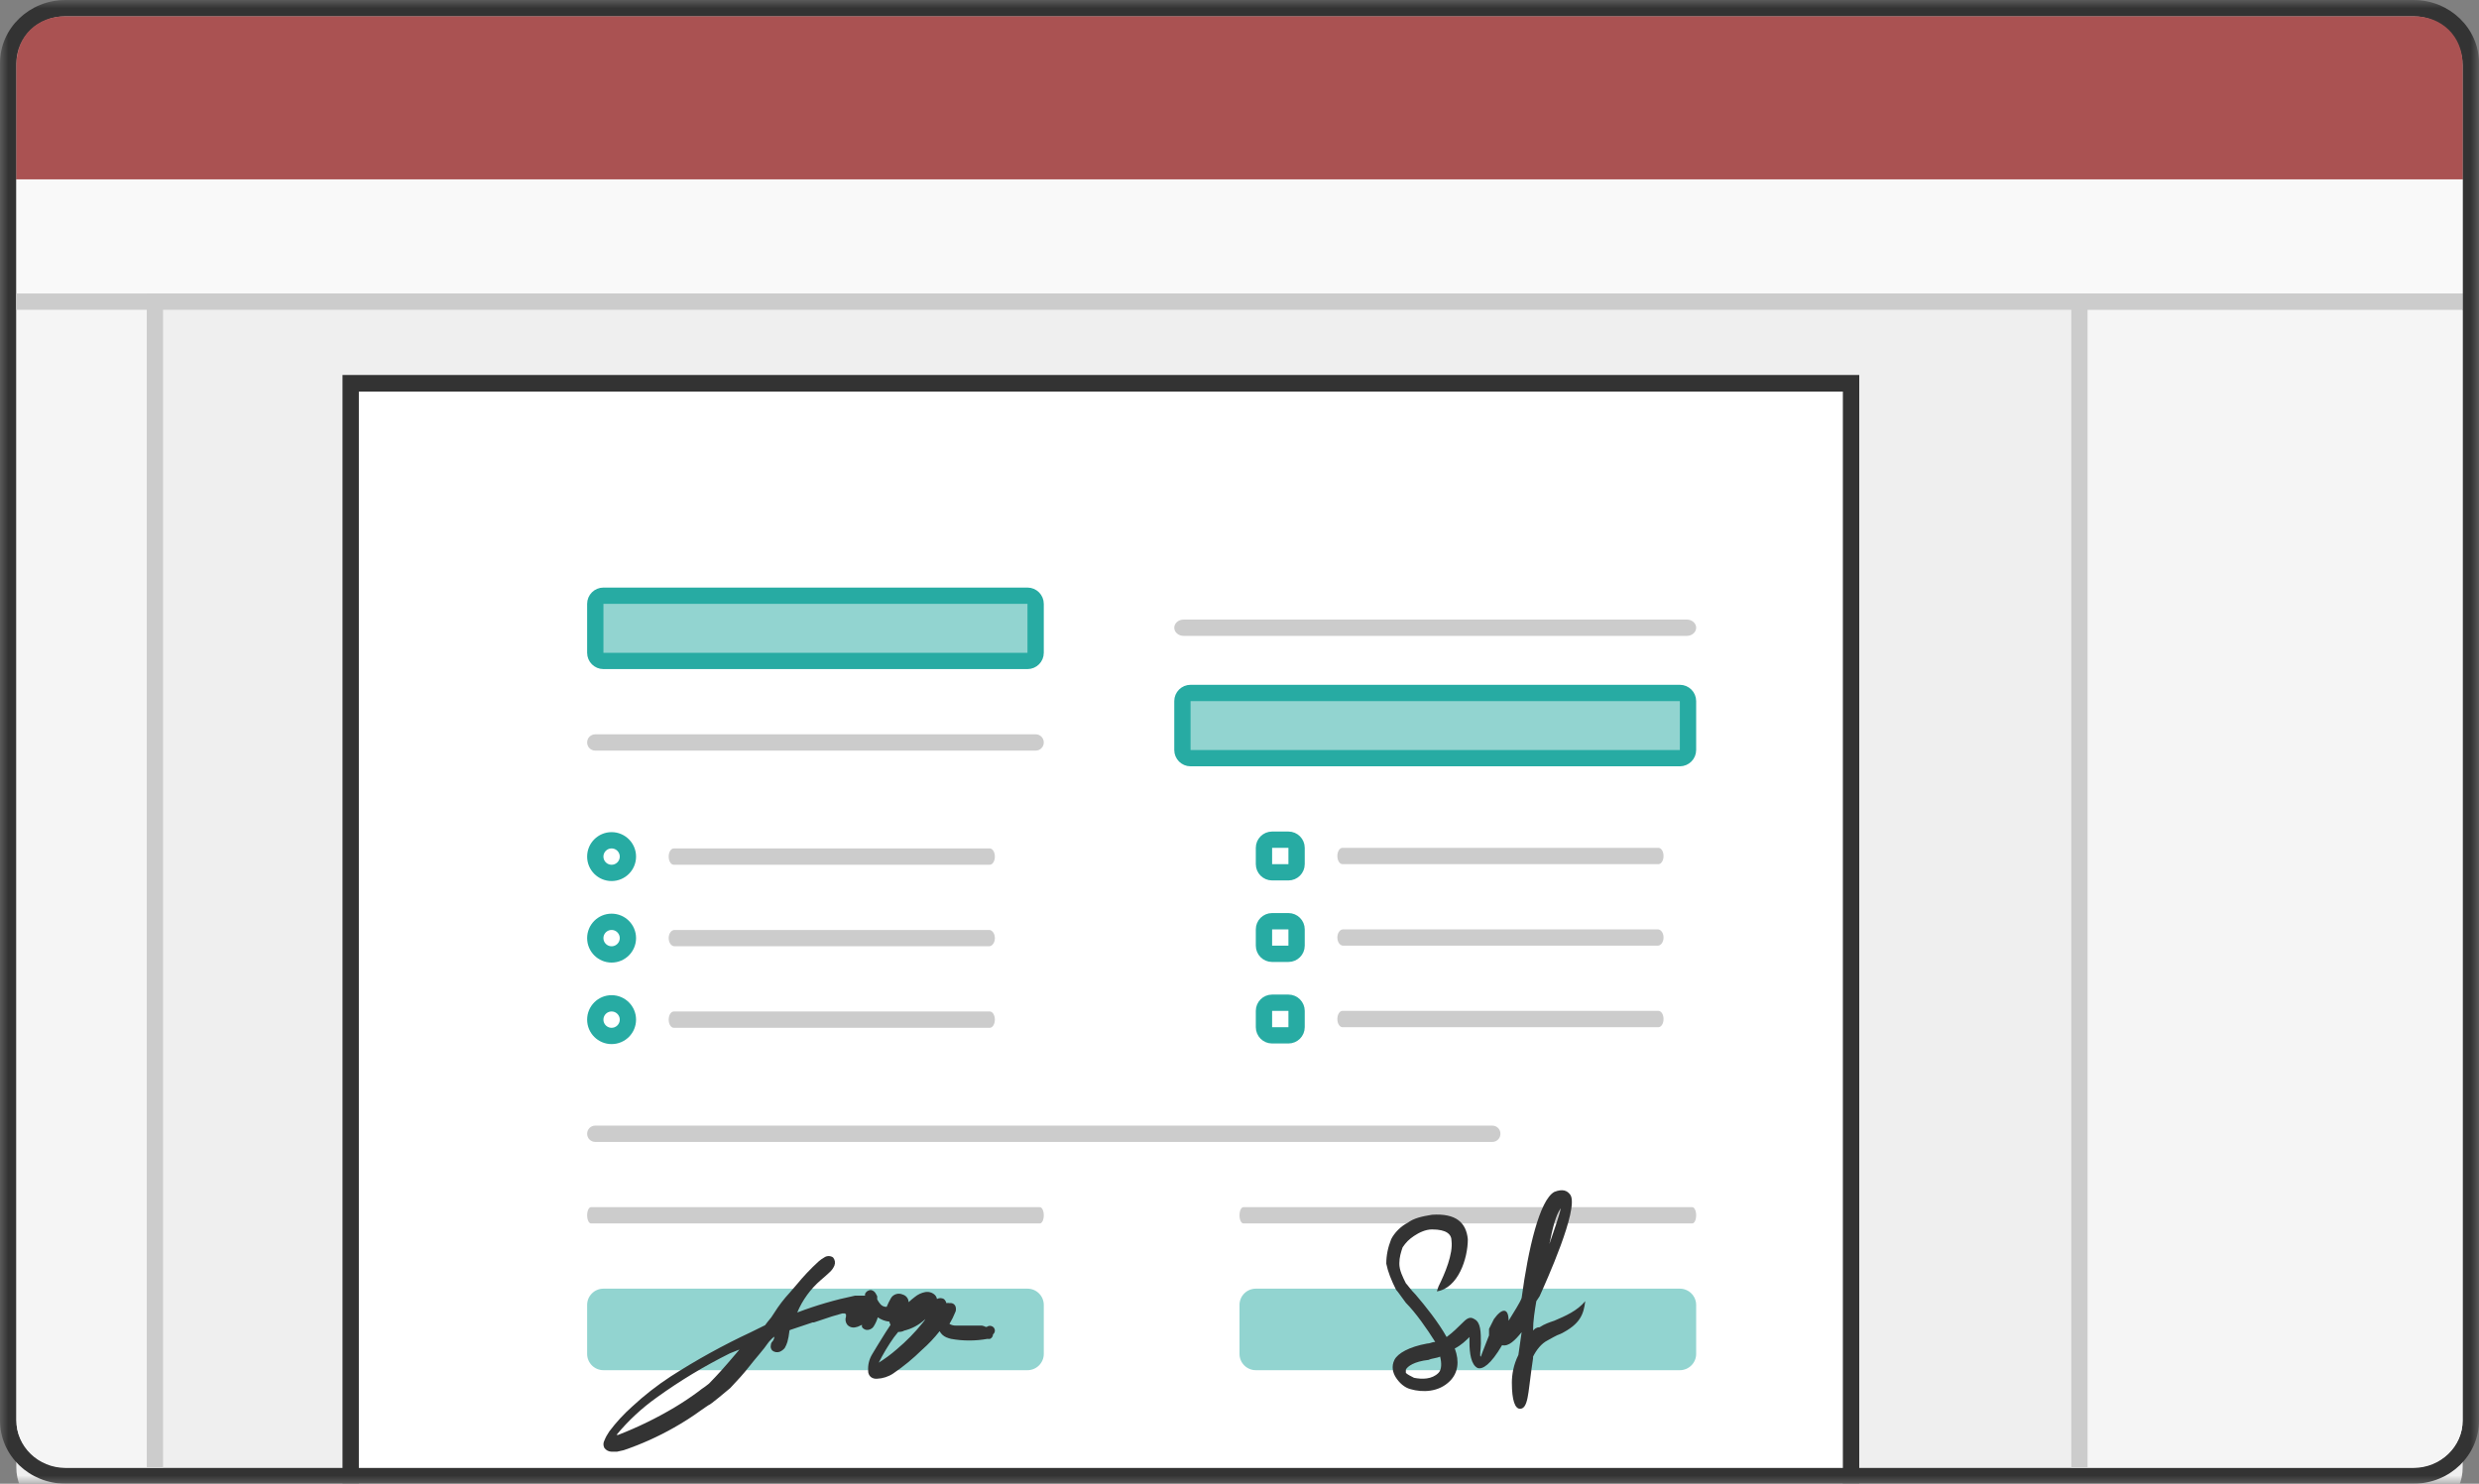
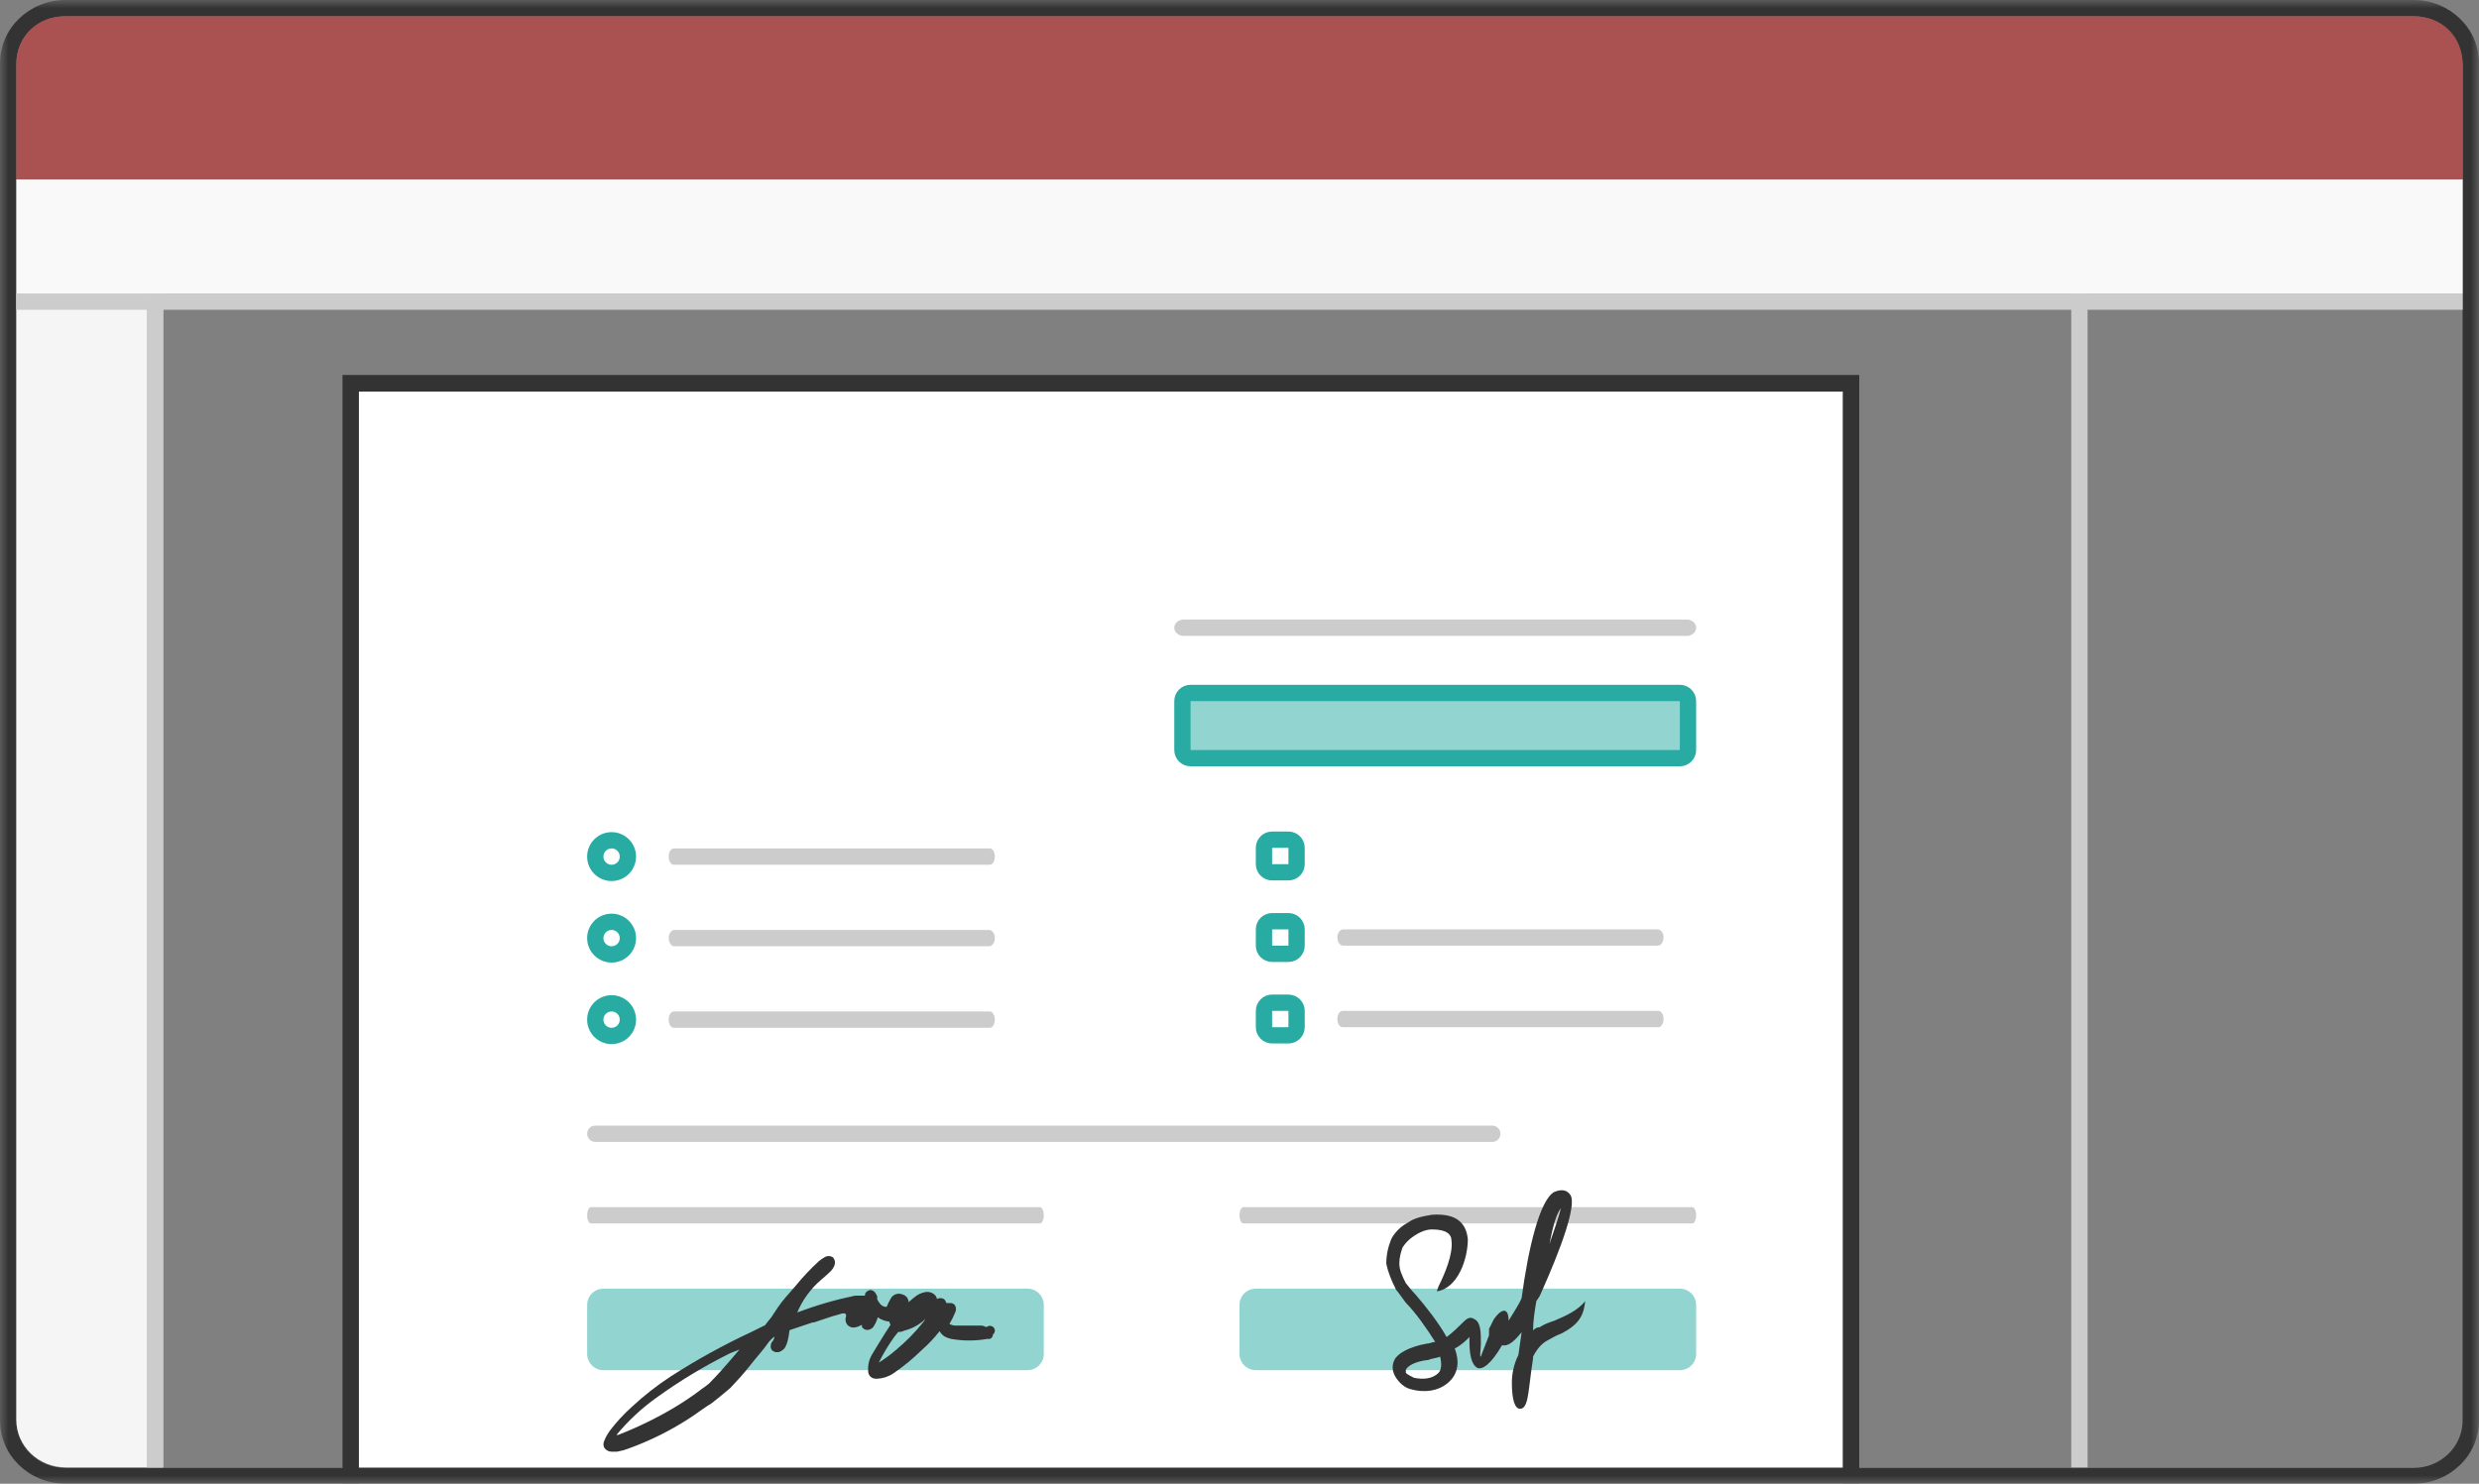
<svg xmlns="http://www.w3.org/2000/svg" width="152" height="91" viewBox="0 0 152 91" fill="none">
  <rect x="0" y="0" width="152" height="91" fill="#808080" stroke="none" />
  <mask id="mask0_8_135" style="mask-type:luminance" maskUnits="userSpaceOnUse" x="0" y="0" width="152" height="91">
    <path d="M152 0H0V91H152V0Z" fill="white" />
  </mask>
  <g mask="url(#mask0_8_135)">
-     <path d="M1 4C1 2.343 2.349 1 4.014 1H147.986C149.651 1 151 2.343 151 4V90C151 91.657 149.651 93 147.986 93H4.014C2.349 93 1 91.657 1 90V4Z" fill="#EFEFEF" />
    <path fill-rule="evenodd" clip-rule="evenodd" d="M4.018 0H147.982C150.201 0 152 1.734 152 3.873V87.127C152 89.266 150.201 91 147.982 91H4.018C1.799 91 0 89.266 0 87.127V3.873C0 1.734 1.799 0 4.018 0ZM4 1C2.336 1 1.005 2.269 1.005 3.873V87.127C1.005 88.731 2.354 90.032 4.018 90.032H147.982C149.646 90.032 150.995 88.731 150.995 87.127V4C150.995 2.396 149.664 1 148 1H4Z" fill="#333333" />
    <path d="M1 11H151V18H1V11Z" fill="#F9F9F9" />
    <path d="M1 18H10V90H4.054C2.367 90 1 88.691 1 87.077V18Z" fill="#F5F5F5" />
-     <path d="M151 19H127V90H147.957C149.637 90 151 88.71 151 87.118V19Z" fill="#F5F5F5" />
    <path d="M1 4C1 2.169 2.327 1 3.98 1H148.02C149.673 1 151 2.169 151 4V11H1V4Z" fill="#AA5252" />
    <path fill-rule="evenodd" clip-rule="evenodd" d="M151 19H1V18H151V19Z" fill="#CCCCCC" />
    <path fill-rule="evenodd" clip-rule="evenodd" d="M10 18V90H9V18H10Z" fill="#CCCCCC" />
    <path fill-rule="evenodd" clip-rule="evenodd" d="M128 18V90H127V18H128Z" fill="#CCCCCC" />
    <path d="M22 24H113V90H22V24Z" fill="white" />
    <path fill-rule="evenodd" clip-rule="evenodd" d="M21 23H114V94H21V23ZM22.003 24.016V92.984H112.997V24.016H22.003Z" fill="#333333" />
    <path fill-rule="evenodd" clip-rule="evenodd" d="M72 38.5C72 38.224 72.257 38 72.574 38H103.426C103.743 38 104 38.224 104 38.5C104 38.776 103.743 39 103.426 39H72.574C72.257 39 72 38.776 72 38.5Z" fill="#CCCCCC" />
-     <path fill-rule="evenodd" clip-rule="evenodd" d="M36 45.537C36 45.261 36.222 45.037 36.496 45.037H63.504C63.778 45.037 64 45.261 64 45.537C64 45.813 63.778 46.037 63.504 46.037H36.496C36.222 46.037 36 45.813 36 45.537Z" fill="#CCCCCC" />
    <path fill-rule="evenodd" clip-rule="evenodd" d="M36 69.537C36 69.261 36.222 69.037 36.496 69.037H91.504C91.778 69.037 92 69.261 92 69.537C92 69.813 91.778 70.037 91.504 70.037H36.496C36.222 70.037 36 69.813 36 69.537Z" fill="#CCCCCC" />
    <path fill-rule="evenodd" clip-rule="evenodd" d="M36 74.537C36 74.261 36.108 74.037 36.241 74.037H63.759C63.892 74.037 64 74.261 64 74.537C64 74.813 63.892 75.037 63.759 75.037H36.241C36.108 75.037 36 74.813 36 74.537Z" fill="#CCCCCC" />
    <path fill-rule="evenodd" clip-rule="evenodd" d="M76 74.537C76 74.261 76.108 74.037 76.241 74.037H103.759C103.892 74.037 104 74.261 104 74.537C104 74.813 103.892 75.037 103.759 75.037H76.241C76.108 75.037 76 74.813 76 74.537Z" fill="#CCCCCC" />
-     <path d="M63 36.537H37C36.724 36.537 36.5 36.761 36.5 37.037V40.037C36.5 40.313 36.724 40.537 37 40.537H63C63.276 40.537 63.5 40.313 63.5 40.037V37.037C63.5 36.761 63.276 36.537 63 36.537Z" fill="#27ABA3" fill-opacity="0.5" stroke="#27ABA3" />
    <path opacity="0.5" d="M63 79.037H37C36.448 79.037 36 79.485 36 80.037V83.037C36 83.589 36.448 84.037 37 84.037H63C63.552 84.037 64 83.589 64 83.037V80.037C64 79.485 63.552 79.037 63 79.037Z" fill="#27ABA3" />
    <path d="M60.508 81.382H60.437C60.364 81.341 60.284 81.314 60.201 81.301H59.705H59.209H58.595C58.461 81.303 58.33 81.267 58.216 81.198C58.243 81.138 58.275 81.081 58.311 81.026L58.417 80.831L58.595 80.429C58.62 80.339 58.62 80.244 58.595 80.153C58.575 80.077 58.526 80.011 58.458 79.968C58.39 79.926 58.308 79.91 58.228 79.924C58.162 79.909 58.093 79.909 58.027 79.924C58.004 79.826 57.95 79.738 57.874 79.671C57.809 79.635 57.736 79.616 57.661 79.616C57.587 79.616 57.513 79.635 57.449 79.671C57.434 79.576 57.389 79.487 57.319 79.419C57.241 79.346 57.148 79.293 57.045 79.263C56.942 79.233 56.833 79.228 56.728 79.247C56.487 79.293 56.263 79.4 56.078 79.557C55.95 79.653 55.828 79.757 55.712 79.866C55.711 79.76 55.675 79.657 55.609 79.572C55.543 79.487 55.451 79.425 55.346 79.396C55.218 79.338 55.073 79.33 54.939 79.373C54.805 79.415 54.693 79.505 54.625 79.625C54.526 79.796 54.44 79.972 54.365 80.153C54.294 80.157 54.222 80.144 54.157 80.116C54.091 80.088 54.033 80.046 53.987 79.993C53.908 79.901 53.841 79.801 53.786 79.694V79.591C53.78 79.561 53.78 79.529 53.786 79.499C53.76 79.439 53.728 79.382 53.692 79.327C53.662 79.271 53.618 79.223 53.565 79.187C53.511 79.151 53.449 79.128 53.385 79.12C53.312 79.125 53.241 79.148 53.18 79.189C53.12 79.229 53.072 79.285 53.042 79.35C53.036 79.388 53.036 79.427 53.042 79.465H52.924H52.428C51.22 79.716 50.035 80.061 48.884 80.498C49.201 79.737 49.695 79.058 50.325 78.512C50.526 78.34 50.715 78.179 50.892 78.007C51.009 77.897 51.102 77.764 51.164 77.617C51.195 77.535 51.204 77.446 51.19 77.359C51.175 77.273 51.138 77.191 51.081 77.123C51.002 77.067 50.907 77.037 50.809 77.037C50.712 77.037 50.617 77.067 50.538 77.123C50.41 77.194 50.291 77.279 50.183 77.376C49.704 77.815 49.258 78.287 48.848 78.787L48.423 79.281C48.064 79.668 47.744 80.087 47.466 80.532C47.355 80.721 47.224 80.897 47.076 81.06L46.911 81.278L46.049 81.703C44.344 82.499 42.698 83.408 41.122 84.423C40.282 84.972 39.491 85.591 38.759 86.271C38.244 86.73 37.777 87.237 37.365 87.786C37.242 87.962 37.138 88.15 37.058 88.349C37.02 88.419 37 88.498 37 88.578C37 88.658 37.02 88.737 37.058 88.808C37.109 88.878 37.176 88.935 37.254 88.975C37.332 89.015 37.419 89.036 37.507 89.037H37.673H37.826L38.24 88.945C39.307 88.583 40.335 88.122 41.311 87.568C41.888 87.244 42.444 86.888 42.977 86.501L43.26 86.305L43.449 86.179C43.544 86.179 44.631 85.249 44.773 85.135C45.198 84.687 45.6 84.251 45.954 83.792C46.308 83.333 46.828 82.77 47.135 82.311L47.242 82.196C47.312 82.115 47.391 82.042 47.478 81.978C47.474 82.082 47.437 82.183 47.372 82.265C47.307 82.325 47.268 82.408 47.265 82.495C47.25 82.553 47.25 82.613 47.264 82.671C47.279 82.729 47.307 82.783 47.348 82.828C47.41 82.88 47.486 82.915 47.567 82.929C47.648 82.943 47.732 82.936 47.809 82.908C47.928 82.856 48.034 82.778 48.116 82.678C48.186 82.559 48.241 82.432 48.281 82.3C48.336 82.092 48.376 81.881 48.399 81.668C48.399 81.6 48.399 81.577 48.529 81.542L49.829 81.106H49.911L51.01 80.739L51.648 80.555H51.802L51.873 80.612C51.877 80.658 51.877 80.704 51.873 80.75C51.841 80.834 51.832 80.925 51.847 81.013C51.861 81.101 51.899 81.185 51.955 81.255C52.018 81.323 52.098 81.373 52.188 81.399C52.277 81.426 52.373 81.427 52.463 81.404C52.555 81.389 52.643 81.358 52.723 81.313L52.853 81.255C52.845 81.301 52.845 81.347 52.853 81.393C52.913 81.481 53.006 81.543 53.113 81.565C53.196 81.575 53.28 81.563 53.357 81.531C53.434 81.498 53.501 81.447 53.55 81.382C53.67 81.201 53.762 81.003 53.822 80.796C54.031 80.942 54.275 81.033 54.531 81.06C54.544 81.128 54.568 81.194 54.602 81.255L54.483 81.439L54.318 81.691L54.117 82.013C53.905 82.357 53.68 82.713 53.479 83.057C53.294 83.362 53.207 83.714 53.231 84.067C53.227 84.138 53.238 84.208 53.265 84.273C53.291 84.339 53.332 84.398 53.385 84.446C53.438 84.49 53.501 84.522 53.568 84.542C53.635 84.562 53.705 84.568 53.775 84.561C54.13 84.547 54.474 84.436 54.767 84.239C55.397 83.81 55.986 83.326 56.527 82.793C56.925 82.444 57.288 82.059 57.614 81.645C57.701 81.815 57.848 81.949 58.027 82.024C58.119 82.062 58.214 82.092 58.311 82.116C59.049 82.249 59.806 82.249 60.544 82.116C60.599 82.124 60.654 82.124 60.709 82.116C60.762 82.091 60.807 82.051 60.838 82.003C60.869 81.954 60.886 81.898 60.886 81.841C60.949 81.792 60.989 81.721 60.998 81.644C61.007 81.566 60.984 81.488 60.934 81.427C60.884 81.367 60.811 81.328 60.731 81.319C60.651 81.31 60.571 81.333 60.508 81.382ZM55.393 81.623C55.902 81.507 56.368 81.257 56.74 80.899C56.698 80.978 56.647 81.051 56.586 81.118C56.105 81.719 55.562 82.273 54.968 82.77C54.628 83.066 54.265 83.335 53.881 83.574C54.148 83.04 54.456 82.525 54.802 82.036L55.074 81.691C55.196 81.696 55.318 81.673 55.428 81.623H55.393ZM45.34 82.77L44.997 83.172C44.513 83.746 44.005 84.32 43.473 84.859C43.414 84.917 43.142 85.112 42.989 85.215L42.859 85.318C42.373 85.68 41.868 86.017 41.347 86.328C40.251 86.98 39.101 87.541 37.909 88.004H37.803C38.518 87.137 39.348 86.365 40.272 85.709C41.688 84.687 43.19 83.781 44.761 83L45.34 82.77Z" fill="#333333" />
    <path opacity="0.5" d="M103 79.037H77C76.448 79.037 76 79.485 76 80.037V83.037C76 83.589 76.448 84.037 77 84.037H103C103.552 84.037 104 83.589 104 83.037V80.037C104 79.485 103.552 79.037 103 79.037Z" fill="#27ABA3" />
    <path fill-rule="evenodd" clip-rule="evenodd" d="M88.1 79.204L88.2 78.904C88.6 78.104 89.1 76.904 89 76.104C89 75.704 88.7 75.404 87.8 75.404C87.4 75.404 87 75.604 86.7 75.804C86.4 76.004 86.2 76.204 86 76.504C85.9 76.804 85.8 77.104 85.8 77.504C85.8 77.904 86 78.304 86.2 78.704C86.3 78.804 86.5 79.104 86.8 79.404C87.4 80.104 88.2 81.104 88.7 82.004C89.1 81.704 89.4 81.404 89.6 81.204C89.9 80.904 90.1 80.704 90.4 80.904C90.8 81.104 90.8 81.704 90.8 82.404C90.8 82.804 90.7 83.204 90.8 83.204C90.8 83.204 90.9 82.904 91.3 81.904C91.3 81.804 91.3 81.604 91.3 81.504C91.4 81.304 91.5 81.104 91.6 80.904C92.1 80.204 92.5 80.204 92.5 81.004C92.8 80.504 93.2 79.904 93.3 79.604C93.7 76.604 94.4 73.604 95.3 73.104C95.8 72.904 96.1 73.004 96.3 73.304C96.8 74.204 94.8 78.604 94.4 79.504L94.2 79.804C94.1 80.404 94 81.004 94 81.604C94.1 81.504 94.2 81.404 94.4 81.404C94.7 81.204 95 81.104 95.3 81.004C96 80.704 96.7 80.404 97.2 79.804C97.1 80.604 96.9 81.204 95.7 81.804C95.4 81.904 95.1 82.104 94.9 82.204C94.5 82.404 94.2 82.804 94 83.204V83.304L93.9 84.004C93.7 85.404 93.7 86.404 93.2 86.404C92.9 86.404 92.7 85.904 92.7 84.804C92.7 84.304 92.8 83.704 93.1 83.104L93.3 81.704C92.9 82.204 92.5 82.604 92.1 82.504C91.4 83.704 90.9 84.004 90.6 83.904C90.2 83.704 90.1 83.004 90.1 82.304C90.1 82.204 90.1 82.104 90.1 82.004C89.9 82.204 89.6 82.504 89.2 82.704C89.5 83.504 89.4 84.204 88.9 84.704C88.2 85.404 87.2 85.404 86.5 85.204C86.1 85.104 85.8 84.804 85.6 84.504C85.4 84.204 85.3 83.804 85.5 83.404C85.7 83.004 86.4 82.604 87.5 82.404C87.7 82.404 87.8 82.304 88 82.304C87.5 81.504 86.8 80.504 86.2 79.904C85.9 79.504 85.7 79.204 85.6 79.104C85.3 78.504 85.1 78.004 85 77.504C85 77.004 85.1 76.504 85.3 76.004C85.5 75.604 85.9 75.204 86.3 75.004C86.7 74.704 87.2 74.604 87.8 74.504C89.3 74.404 89.9 75.004 90 76.004C90 77.204 89.4 79.004 88.1 79.204ZM88.2 84.204C88.4 84.004 88.4 83.604 88.3 83.204C88.1 83.304 87.8 83.304 87.6 83.404C86.7 83.504 86.3 83.804 86.2 84.004C86.2 84.104 86.2 84.104 86.2 84.204C86.3 84.304 86.5 84.404 86.7 84.504C87.2 84.604 87.8 84.604 88.2 84.204ZM95 76.304C95.3 75.404 95.6 74.604 95.7 74.104C95.4 74.504 95.2 75.304 95 76.304Z" fill="#333333" />
    <path d="M103 42.5H73C72.724 42.5 72.5 42.724 72.5 43V46C72.5 46.276 72.724 46.5 73 46.5H103C103.276 46.5 103.5 46.276 103.5 46V43C103.5 42.724 103.276 42.5 103 42.5Z" fill="#27ABA3" fill-opacity="0.5" stroke="#27ABA3" />
    <path fill-rule="evenodd" clip-rule="evenodd" d="M41 52.537C41 52.261 41.14 52.037 41.313 52.037H60.687C60.86 52.037 61 52.261 61 52.537C61 52.813 60.86 53.037 60.687 53.037H41.313C41.14 53.037 41 52.813 41 52.537Z" fill="#CCCCCC" />
    <path fill-rule="evenodd" clip-rule="evenodd" d="M41 62.537C41 62.261 41.139 62.037 41.311 62.037H60.689C60.861 62.037 61 62.261 61 62.537C61 62.813 60.861 63.037 60.689 63.037H41.311C41.139 63.037 41 62.813 41 62.537Z" fill="#CCCCCC" />
    <path fill-rule="evenodd" clip-rule="evenodd" d="M41 57.537C41 57.261 41.159 57.037 41.355 57.037H60.645C60.841 57.037 61 57.261 61 57.537C61 57.813 60.841 58.037 60.645 58.037H41.355C41.159 58.037 41 57.813 41 57.537Z" fill="#CCCCCC" />
    <path d="M37.5 53.537C38.052 53.537 38.5 53.089 38.5 52.537C38.5 51.985 38.052 51.537 37.5 51.537C36.948 51.537 36.5 51.985 36.5 52.537C36.5 53.089 36.948 53.537 37.5 53.537Z" stroke="#27ABA3" />
    <path d="M37.5 58.537C38.052 58.537 38.5 58.089 38.5 57.537C38.5 56.985 38.052 56.537 37.5 56.537C36.948 56.537 36.5 56.985 36.5 57.537C36.5 58.089 36.948 58.537 37.5 58.537Z" stroke="#27ABA3" />
    <path d="M37.5 63.537C38.052 63.537 38.5 63.089 38.5 62.537C38.5 61.985 38.052 61.537 37.5 61.537C36.948 61.537 36.5 61.985 36.5 62.537C36.5 63.089 36.948 63.537 37.5 63.537Z" stroke="#27ABA3" />
-     <path fill-rule="evenodd" clip-rule="evenodd" d="M82 52.5C82 52.224 82.14 52 82.313 52H101.687C101.86 52 102 52.224 102 52.5C102 52.776 101.86 53 101.687 53H82.313C82.14 53 82 52.776 82 52.5Z" fill="#CCCCCC" />
    <path fill-rule="evenodd" clip-rule="evenodd" d="M82 62.5C82 62.224 82.139 62 82.311 62H101.689C101.861 62 102 62.224 102 62.5C102 62.776 101.861 63 101.689 63H82.311C82.139 63 82 62.776 82 62.5Z" fill="#CCCCCC" />
    <path fill-rule="evenodd" clip-rule="evenodd" d="M82 57.5C82 57.224 82.159 57 82.355 57H101.645C101.841 57 102 57.224 102 57.5C102 57.776 101.841 58 101.645 58H82.355C82.159 58 82 57.776 82 57.5Z" fill="#CCCCCC" />
    <path d="M79 51.5H78C77.724 51.5 77.5 51.724 77.5 52V53C77.5 53.276 77.724 53.5 78 53.5H79C79.276 53.5 79.5 53.276 79.5 53V52C79.5 51.724 79.276 51.5 79 51.5Z" stroke="#27ABA3" />
    <path d="M79 56.5H78C77.724 56.5 77.5 56.724 77.5 57V58C77.5 58.276 77.724 58.5 78 58.5H79C79.276 58.5 79.5 58.276 79.5 58V57C79.5 56.724 79.276 56.5 79 56.5Z" stroke="#27ABA3" />
    <path d="M79 61.5H78C77.724 61.5 77.5 61.724 77.5 62V63C77.5 63.276 77.724 63.5 78 63.5H79C79.276 63.5 79.5 63.276 79.5 63V62C79.5 61.724 79.276 61.5 79 61.5Z" stroke="#27ABA3" />
  </g>
</svg>